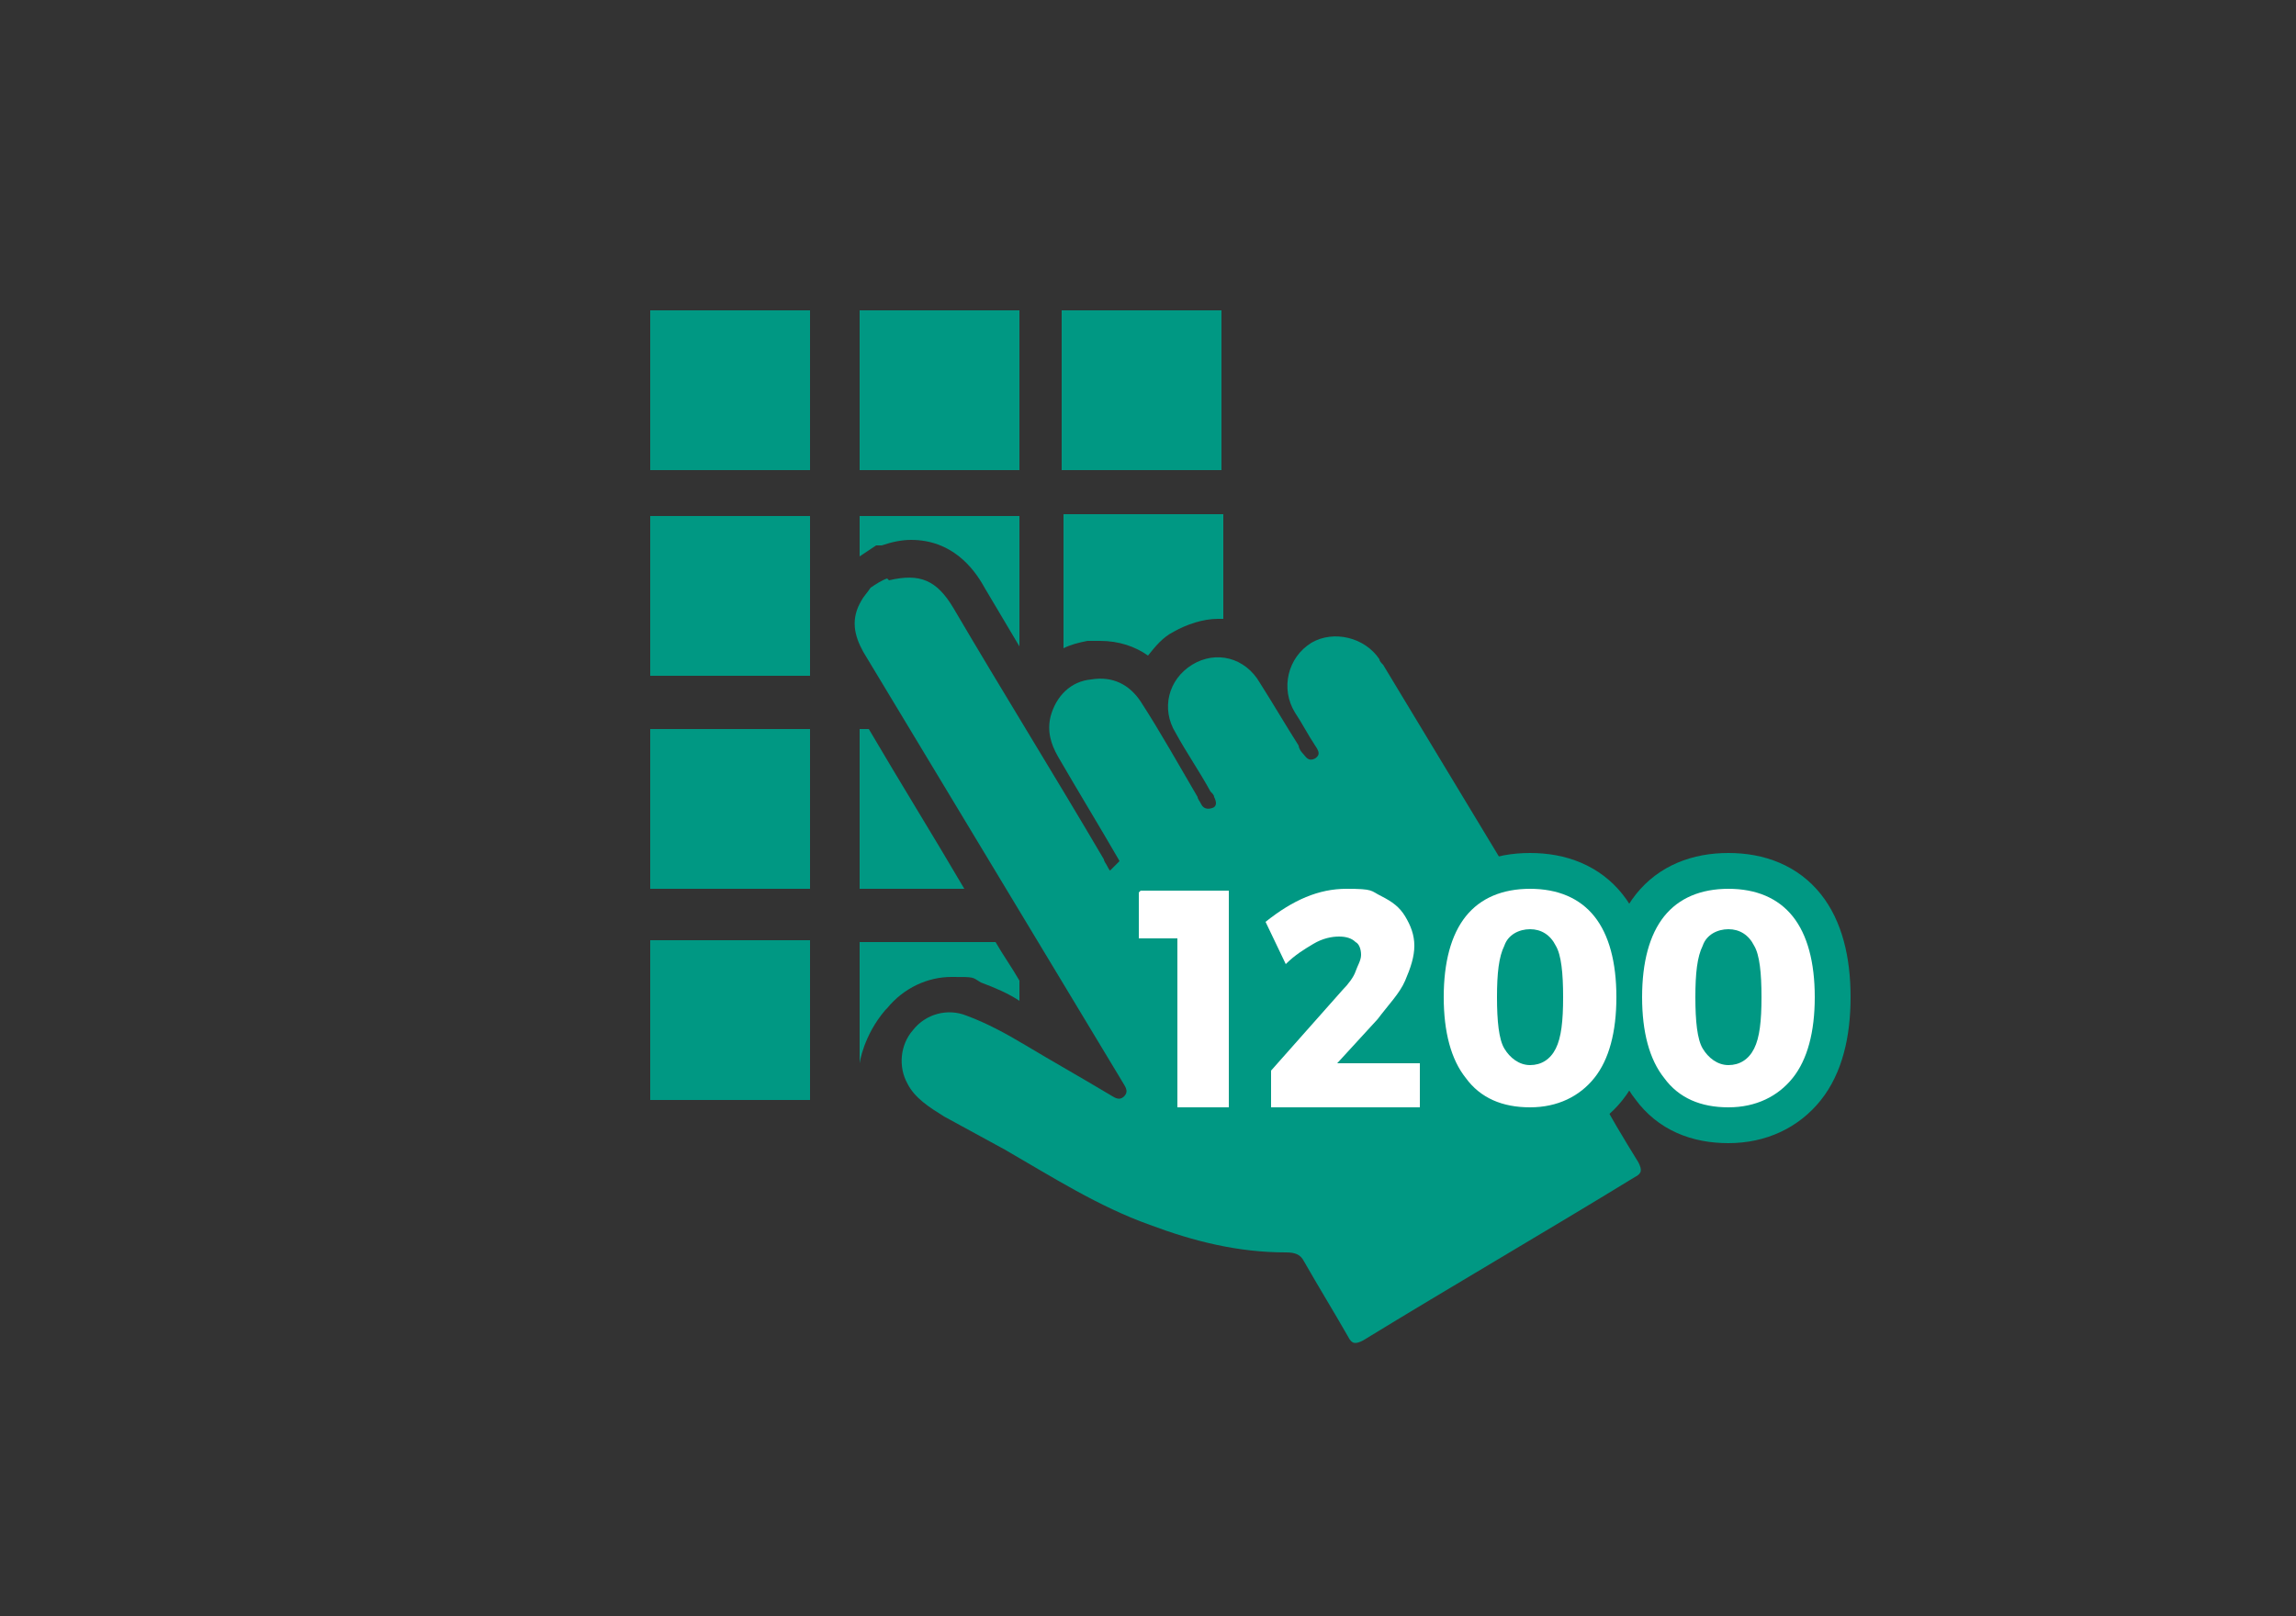
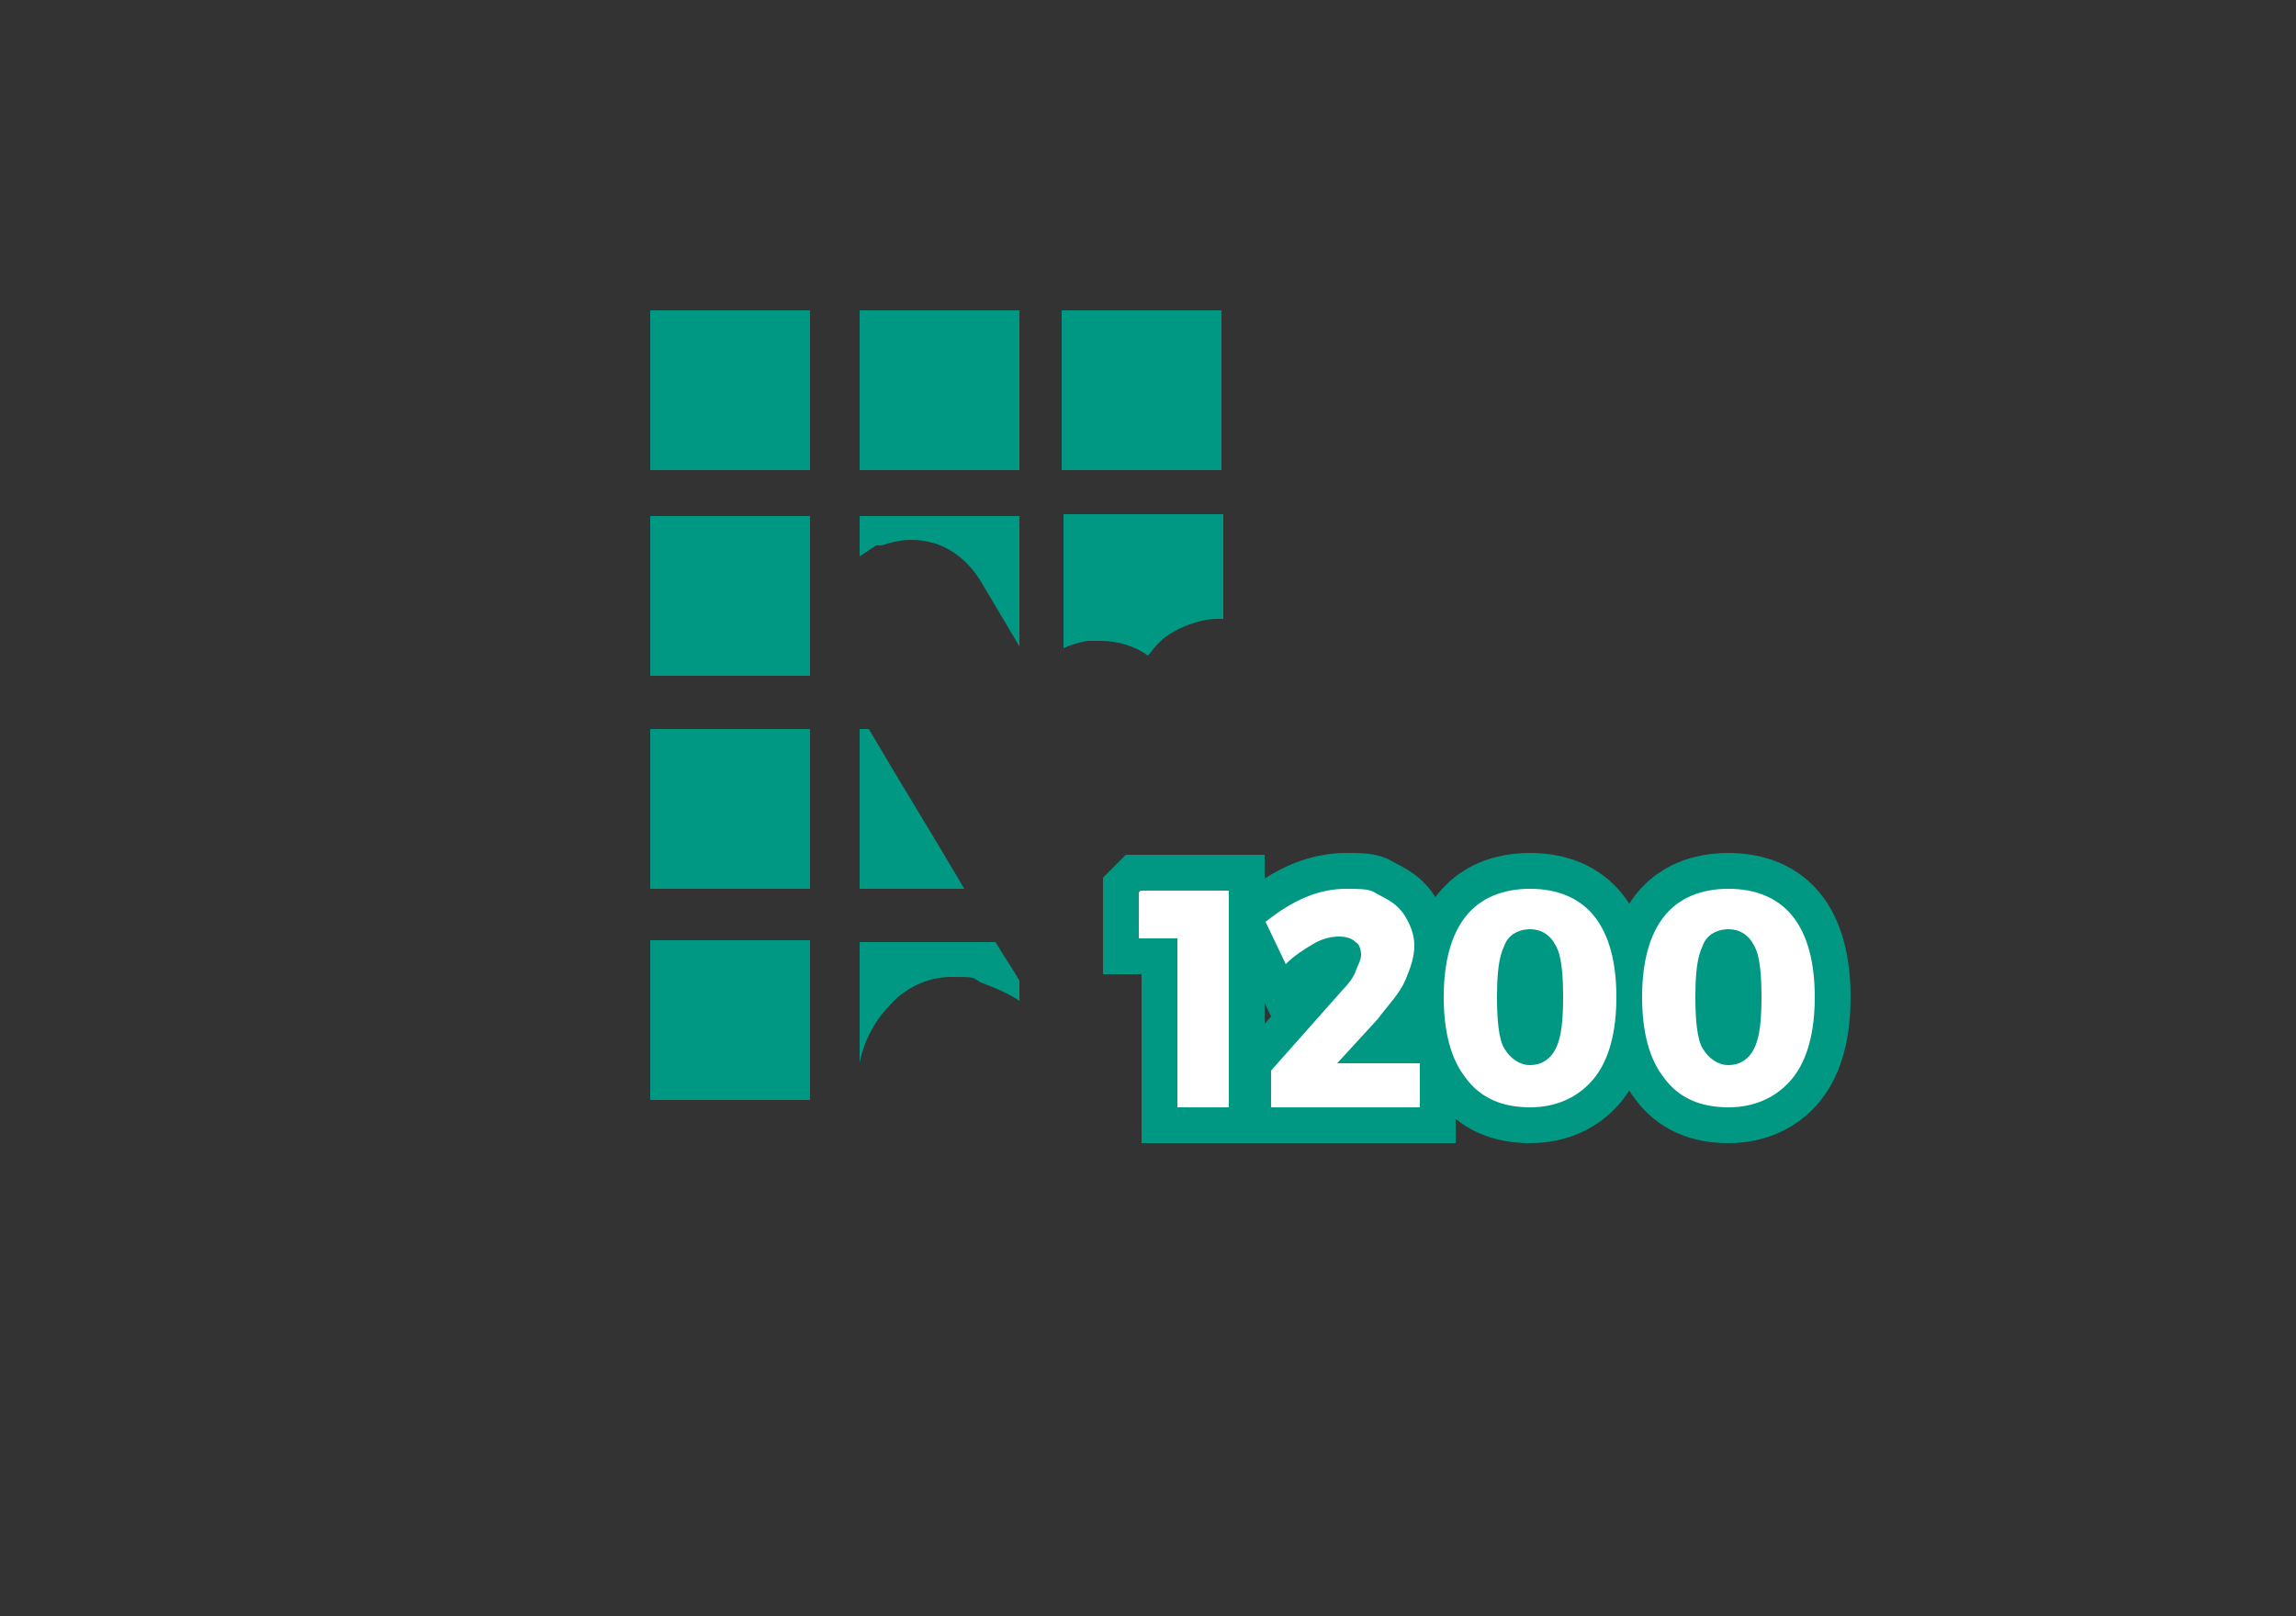
<svg xmlns="http://www.w3.org/2000/svg" version="1.1" viewBox="0 0 125 88">
  <rect x="0" y="0" width="125" height="88" fill="#333333" stroke="none" />
  <defs>
    <style>
      .cls-1 {
        fill: #fff;
      }

      .cls-2, .cls-3 {
        fill: #009883;
      }

      .cls-3 {
        stroke: #009883;
        stroke-miterlimit: 10;
        stroke-width: 3.9px;
      }
    </style>
  </defs>
  <g>
    <g id="Layer_2">
      <g>
        <g>
          <rect class="cls-2" x="35.4" y="16.9" width="8.7" height="8.7" />
          <rect class="cls-2" x="46.8" y="16.9" width="8.7" height="8.7" />
          <rect class="cls-2" x="35.4" y="28.1" width="8.7" height="8.7" />
          <rect class="cls-2" x="35.4" y="39.7" width="8.7" height="8.7" />
          <rect class="cls-2" x="57.8" y="16.9" width="8.7" height="8.7" />
          <rect class="cls-2" x="35.4" y="51.2" width="8.7" height="8.7" />
        </g>
        <g>
-           <path class="cls-2" d="M48.4,31.6c1.7-.4,2.6,0,3.5,1.5,2.7,4.6,5.5,9.1,8.2,13.7,0,.1.1.2.2.4.1.2.3.5.6.3.3-.2.1-.5,0-.7-1.1-1.9-2.2-3.7-3.3-5.6-.4-.7-.6-1.4-.4-2.2.3-1.1,1.1-1.9,2.2-2,1.2-.2,2.1.3,2.7,1.2,1.1,1.7,2.1,3.5,3.1,5.2,0,.1.1.2.2.4.1.2.3.3.6.2.3-.1.2-.4.1-.6,0-.1-.1-.2-.2-.3-.6-1.1-1.3-2.1-1.9-3.2-.8-1.3-.4-2.9.9-3.7,1.3-.8,2.9-.4,3.7,1,.7,1.1,1.4,2.3,2.1,3.4,0,.1.1.3.2.4.2.2.3.5.7.3.3-.2.2-.4,0-.7-.4-.6-.7-1.2-1.1-1.8-.8-1.3-.4-3,.9-3.8,1.2-.7,2.9-.3,3.7.9,0,.1.1.2.2.3,3.2,5.3,6.4,10.6,9.6,15.9.2.4.3.7.3,1.1.1,2.2.8,4.2,1.7,6.1.7,1.4,1.5,2.7,2.3,4,.2.4.2.6-.2.8-4.9,3-9.9,5.9-14.8,8.9-.4.2-.6.2-.8-.2-.8-1.4-1.6-2.7-2.4-4.1-.2-.4-.5-.5-1-.5-2.6,0-5-.6-7.4-1.5-2.8-1-5.3-2.6-7.9-4.1-1.1-.6-2.2-1.2-3.3-1.8-.8-.5-1.6-1-2-1.8-.5-.9-.4-2.1.3-2.9.7-.9,1.9-1.2,2.9-.8,1.1.4,2.2,1,3.2,1.6,1.5.9,3.1,1.8,4.6,2.7.2.1.5.4.8.1.3-.3,0-.6-.1-.8-4.7-7.8-9.4-15.6-14.1-23.4-.5-.9-.7-1.8-.1-2.8.1-.2.3-.4.5-.7.3-.2.6-.4.9-.5Z" />
          <g>
            <path class="cls-2" d="M47.7,29.7h.3c.6-.2,1.1-.3,1.6-.3h0c2.2,0,3.4,1.5,4,2.6l1.9,3.2v-7.1h-8.7v2.2l.6-.4.3-.2Z" />
            <path class="cls-2" d="M46.8,39.7v8.7h5.7c-1.7-2.9-3.5-5.8-5.2-8.7h-.5Z" />
            <path class="cls-2" d="M59.9,34.9c1,0,1.9.3,2.6.8.4-.5.8-1,1.4-1.3.7-.4,1.6-.7,2.4-.7s.2,0,.3,0v-5.7h-8.7v7.3c.4-.2.8-.3,1.3-.4.3,0,.5,0,.8,0Z" />
            <path class="cls-2" d="M48.3,54.9c.9-1.1,2.2-1.7,3.5-1.7s1.1,0,1.6.3c.8.3,1.5.6,2.1,1v-1.1c-.4-.7-.9-1.4-1.3-2.1h-7.4v6.6s.2-1.5,1.4-2.9Z" />
          </g>
        </g>
      </g>
      <g>
        <path class="cls-3" d="M62.1,48.5h4.8v11.8h-2.8v-9.2h-2.1v-2.5Z" />
        <path class="cls-3" d="M77.3,57.8v2.5h-8.1v-2s3.9-4.4,3.9-4.4c.3-.3.6-.7.7-1s.3-.6.3-.9-.1-.6-.3-.7c-.2-.2-.5-.3-.9-.3s-.9.1-1.4.4c-.5.3-1,.6-1.5,1.1l-1.1-2.3c1.5-1.2,2.9-1.8,4.4-1.8s1.3.1,1.9.4c.6.3,1,.6,1.3,1.1.3.5.5,1,.5,1.6s-.2,1.2-.5,1.9-.9,1.3-1.5,2.1l-2.2,2.4h4.5Z" />
        <path class="cls-3" d="M86.8,49.9c.8,1,1.2,2.5,1.2,4.4s-.4,3.4-1.2,4.4-2,1.6-3.5,1.6-2.7-.5-3.5-1.6c-.8-1-1.2-2.5-1.2-4.4s.4-3.4,1.2-4.4c.8-1,2-1.5,3.5-1.5s2.7.5,3.5,1.5ZM81.9,51.5c-.3.6-.4,1.5-.4,2.8s.1,2.3.4,2.8.8.9,1.4.9,1.1-.3,1.4-.9c.3-.6.4-1.5.4-2.8s-.1-2.3-.4-2.8c-.3-.6-.8-.9-1.4-.9s-1.2.3-1.4.9Z" />
        <path class="cls-3" d="M97.6,49.9c.8,1,1.2,2.5,1.2,4.4s-.4,3.4-1.2,4.4-2,1.6-3.5,1.6-2.7-.5-3.5-1.6c-.8-1-1.2-2.5-1.2-4.4s.4-3.4,1.2-4.4c.8-1,2-1.5,3.5-1.5s2.7.5,3.5,1.5ZM92.7,51.5c-.3.6-.4,1.5-.4,2.8s.1,2.3.4,2.8.8.9,1.4.9,1.1-.3,1.4-.9c.3-.6.4-1.5.4-2.8s-.1-2.3-.4-2.8c-.3-.6-.8-.9-1.4-.9s-1.2.3-1.4.9Z" />
      </g>
      <g>
        <path class="cls-1" d="M62.1,48.5h4.8v11.8h-2.8v-9.2h-2.1v-2.5Z" />
        <path class="cls-1" d="M77.3,57.8v2.5h-8.1v-2s3.9-4.4,3.9-4.4c.3-.3.6-.7.7-1s.3-.6.3-.9-.1-.6-.3-.7c-.2-.2-.5-.3-.9-.3s-.9.1-1.4.4c-.5.3-1,.6-1.5,1.1l-1.1-2.3c1.5-1.2,2.9-1.8,4.4-1.8s1.3.1,1.9.4c.6.3,1,.6,1.3,1.1.3.5.5,1,.5,1.6s-.2,1.2-.5,1.9-.9,1.3-1.5,2.1l-2.2,2.4h4.5Z" />
        <path class="cls-1" d="M86.8,49.9c.8,1,1.2,2.5,1.2,4.4s-.4,3.4-1.2,4.4-2,1.6-3.5,1.6-2.7-.5-3.5-1.6c-.8-1-1.2-2.5-1.2-4.4s.4-3.4,1.2-4.4c.8-1,2-1.5,3.5-1.5s2.7.5,3.5,1.5ZM81.9,51.5c-.3.6-.4,1.5-.4,2.8s.1,2.3.4,2.8.8.9,1.4.9,1.1-.3,1.4-.9c.3-.6.4-1.5.4-2.8s-.1-2.3-.4-2.8c-.3-.6-.8-.9-1.4-.9s-1.2.3-1.4.9Z" />
        <path class="cls-1" d="M97.6,49.9c.8,1,1.2,2.5,1.2,4.4s-.4,3.4-1.2,4.4-2,1.6-3.5,1.6-2.7-.5-3.5-1.6c-.8-1-1.2-2.5-1.2-4.4s.4-3.4,1.2-4.4c.8-1,2-1.5,3.5-1.5s2.7.5,3.5,1.5ZM92.7,51.5c-.3.6-.4,1.5-.4,2.8s.1,2.3.4,2.8.8.9,1.4.9,1.1-.3,1.4-.9c.3-.6.4-1.5.4-2.8s-.1-2.3-.4-2.8c-.3-.6-.8-.9-1.4-.9s-1.2.3-1.4.9Z" />
      </g>
    </g>
  </g>
</svg>